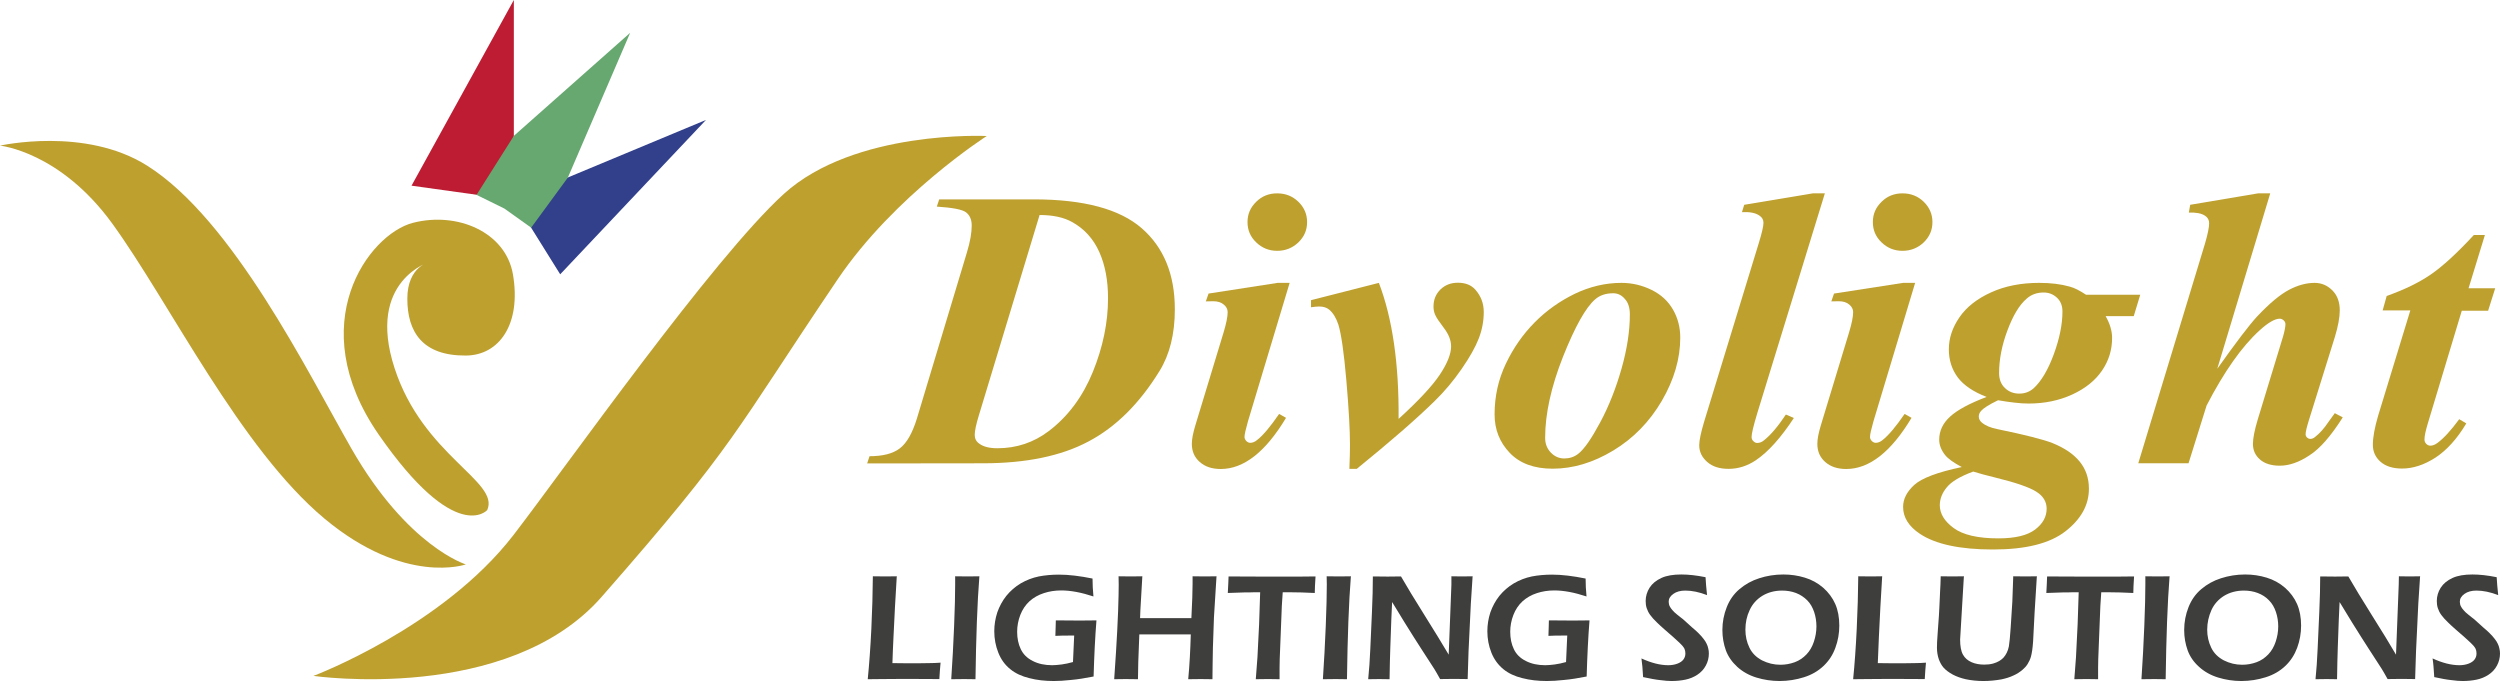
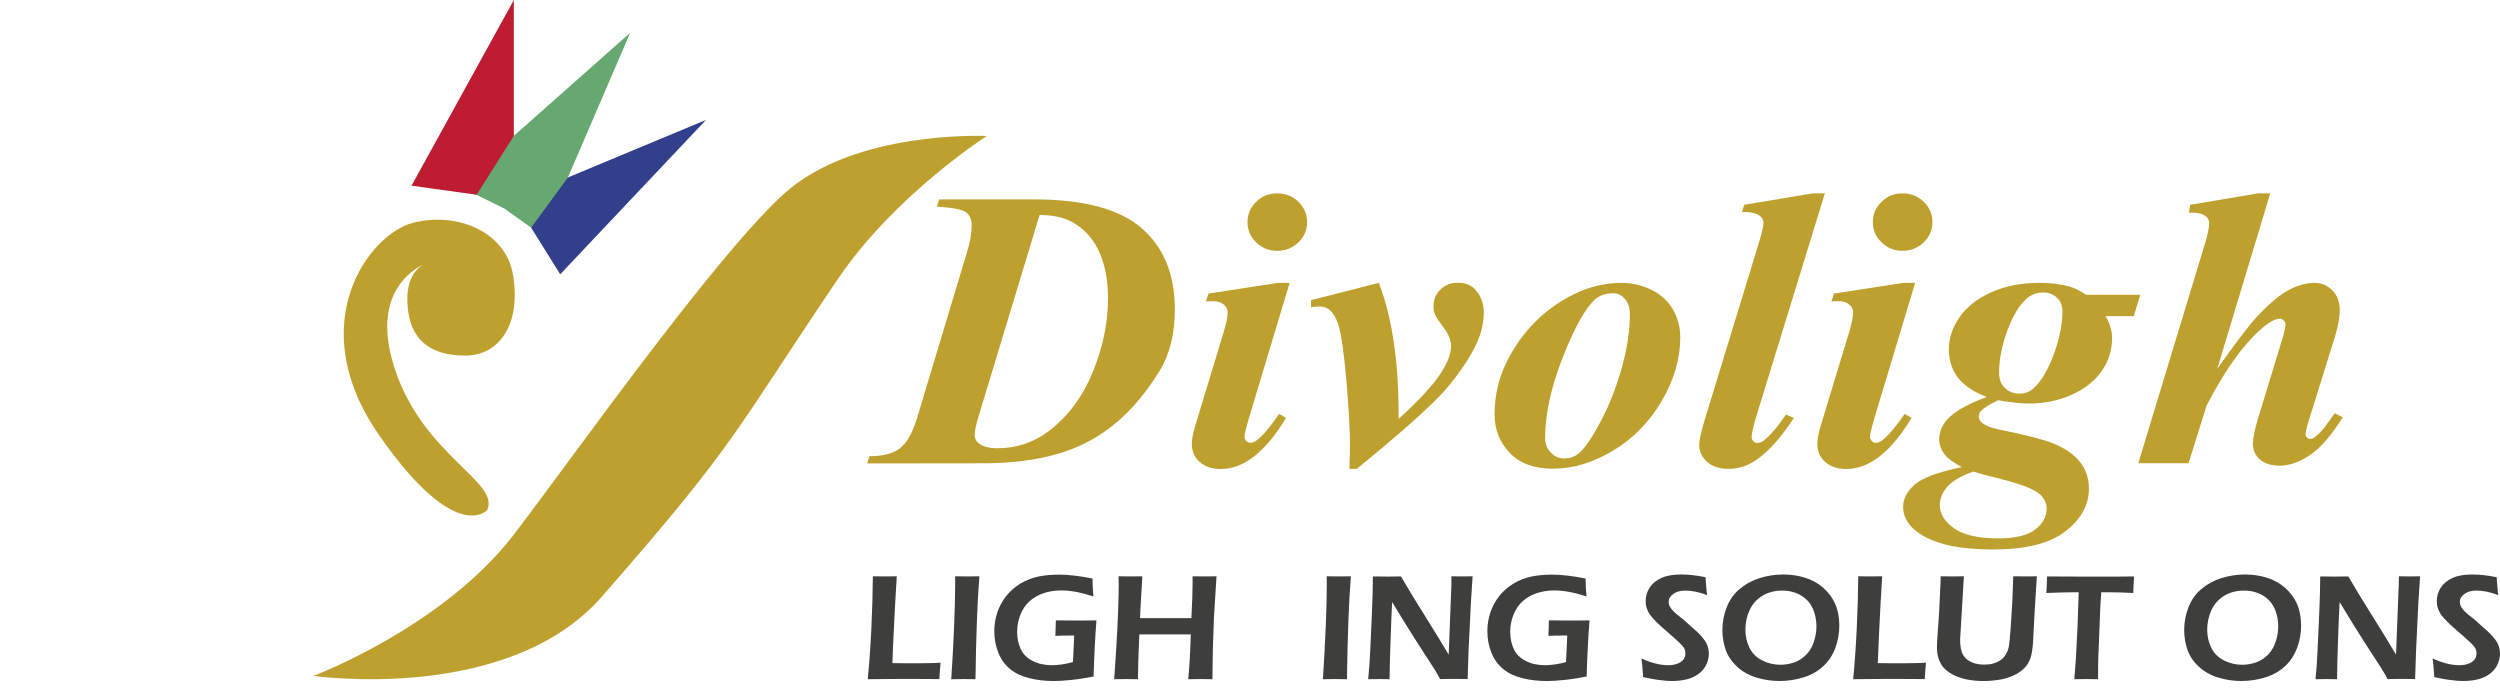
<svg xmlns="http://www.w3.org/2000/svg" width="155" height="43" viewBox="0 0 155 43" fill="none">
  <g clip-path="url(#clip0_259_806)">
    <path d="M19.433 41.906C19.433 41.906 31.486 43.65 37.307 36.999C45.703 27.418 45.432 26.942 51.925 17.333C55.47 12.081 61.179 8.433 61.179 8.433C61.179 8.433 52.989 8.032 48.595 12.025C44.21 16.009 35.114 28.91 31.849 33.155C27.427 38.902 19.433 41.906 19.433 41.906Z" fill="#BEA02F" />
-     <path d="M0 9.03C0 9.03 5.271 7.836 9.124 10.271C14.441 13.62 19.078 23.08 21.792 27.819C25.281 33.901 28.882 34.993 28.882 34.993C28.882 34.993 25.123 36.327 20.122 32.157C14.88 27.782 10.542 18.807 6.969 13.872C3.722 9.394 0 9.03 0 9.03Z" fill="#BEA02F" />
    <path d="M30.207 31.625C30.207 31.625 28.258 33.836 23.472 26.933C18.742 20.095 22.856 14.525 25.599 13.816C28.341 13.107 31.345 14.376 31.802 17.007C32.334 20.104 30.944 22.035 28.883 22.044C26.168 22.063 25.254 20.552 25.254 18.518C25.254 16.484 26.681 16.214 26.681 16.214C26.681 16.214 22.688 17.38 24.461 22.819C26.224 28.258 31.01 29.853 30.207 31.625Z" fill="#BEA02F" />
    <path d="M25.515 11.512L31.858 12.398V0L25.515 11.512Z" fill="#BD1C32" />
    <path d="M34.732 17.007L31.858 12.398L43.772 7.435L34.732 17.007Z" fill="#32408C" />
    <path d="M35.208 11.008L39.07 2.034L31.858 8.424L29.545 12.081L31.271 12.93L32.931 14.115L35.208 11.008Z" fill="#66A870" />
    <path d="M53.763 28.733L53.912 28.285C54.733 28.285 55.358 28.127 55.787 27.8C56.216 27.474 56.561 26.867 56.841 25.972L59.948 15.654C60.153 14.982 60.246 14.422 60.246 13.984C60.246 13.611 60.125 13.34 59.892 13.163C59.659 12.986 59.052 12.874 58.082 12.809L58.231 12.361H64.099C67.187 12.361 69.417 12.958 70.788 14.152C72.159 15.346 72.84 17.025 72.84 19.18C72.84 20.701 72.523 21.979 71.889 23.005C70.648 25.02 69.183 26.476 67.486 27.371C65.788 28.276 63.605 28.724 60.937 28.724L53.763 28.733ZM64.454 13.331L60.694 25.738C60.517 26.308 60.433 26.718 60.433 26.97C60.433 27.194 60.526 27.38 60.722 27.511C60.974 27.698 61.347 27.791 61.842 27.791C63.026 27.791 64.09 27.436 65.023 26.727C66.217 25.823 67.131 24.591 67.756 23.061C68.381 21.522 68.698 20.001 68.698 18.49C68.698 17.398 68.521 16.438 68.157 15.626C67.793 14.814 67.234 14.189 66.478 13.77C65.946 13.471 65.275 13.331 64.454 13.331Z" fill="#BEA02F" />
    <path d="M79.958 17.538L77.374 26.121C77.234 26.615 77.16 26.933 77.16 27.091C77.16 27.184 77.197 27.259 77.272 27.343C77.346 27.418 77.43 27.455 77.514 27.455C77.654 27.455 77.803 27.399 77.943 27.278C78.326 26.979 78.773 26.438 79.305 25.664L79.734 25.906C78.466 28.024 77.113 29.078 75.686 29.078C75.135 29.078 74.706 28.929 74.38 28.64C74.053 28.351 73.894 27.977 73.894 27.52C73.894 27.222 73.969 26.849 74.109 26.382L75.863 20.608C76.031 20.048 76.115 19.637 76.115 19.348C76.115 19.171 76.031 19.012 75.872 18.882C75.714 18.742 75.49 18.677 75.219 18.677C75.089 18.677 74.939 18.677 74.762 18.686L74.93 18.201L79.212 17.538H79.958ZM79.184 11.988C79.706 11.988 80.145 12.165 80.499 12.51C80.854 12.855 81.04 13.275 81.04 13.77C81.04 14.264 80.863 14.674 80.499 15.029C80.135 15.374 79.697 15.551 79.184 15.551C78.68 15.551 78.242 15.374 77.887 15.029C77.523 14.684 77.346 14.264 77.346 13.77C77.346 13.275 77.523 12.865 77.887 12.51C78.233 12.165 78.662 11.988 79.184 11.988Z" fill="#BEA02F" />
    <path d="M84.119 29.069H83.662C83.69 28.407 83.699 27.912 83.699 27.576C83.699 26.662 83.625 25.337 83.475 23.602C83.326 21.867 83.158 20.71 82.981 20.132C82.841 19.703 82.645 19.395 82.412 19.199C82.253 19.068 82.048 19.003 81.796 19.003C81.656 19.003 81.479 19.022 81.283 19.05V18.611L85.49 17.538C86.33 19.731 86.741 22.548 86.713 25.972C87.953 24.843 88.802 23.929 89.269 23.229C89.735 22.529 89.968 21.942 89.968 21.475C89.968 21.102 89.819 20.729 89.53 20.346C89.241 19.964 89.054 19.694 88.989 19.535C88.914 19.376 88.877 19.199 88.877 19.003C88.877 18.583 89.017 18.238 89.306 17.949C89.595 17.669 89.95 17.529 90.388 17.529C90.855 17.529 91.209 17.669 91.461 17.949C91.815 18.341 91.993 18.807 91.993 19.348C91.993 19.908 91.89 20.449 91.685 20.981C91.48 21.513 91.125 22.147 90.621 22.875C90.118 23.602 89.567 24.265 88.951 24.862C87.823 25.972 86.209 27.371 84.119 29.069Z" fill="#BEA02F" />
    <path d="M100.528 17.538C101.191 17.538 101.816 17.688 102.404 17.977C102.991 18.266 103.43 18.677 103.728 19.199C104.027 19.721 104.176 20.3 104.176 20.934C104.176 22.24 103.794 23.537 103.038 24.843C102.273 26.149 101.275 27.175 100.025 27.931C98.775 28.686 97.525 29.059 96.265 29.059C95.118 29.059 94.231 28.733 93.606 28.08C92.981 27.427 92.664 26.634 92.664 25.692C92.664 24.572 92.897 23.527 93.364 22.548C93.83 21.568 94.427 20.72 95.146 19.992C95.864 19.264 96.694 18.677 97.627 18.219C98.56 17.772 99.53 17.538 100.528 17.538ZM100.015 18.182C99.567 18.182 99.194 18.303 98.905 18.555C98.317 19.059 97.655 20.244 96.909 22.11C96.172 23.975 95.799 25.654 95.799 27.147C95.799 27.52 95.92 27.819 96.153 28.061C96.386 28.304 96.666 28.425 96.983 28.425C97.31 28.425 97.599 28.332 97.851 28.136C98.224 27.847 98.672 27.194 99.213 26.186C99.754 25.179 100.193 24.059 100.538 22.846C100.883 21.624 101.051 20.514 101.051 19.497C101.051 19.078 100.948 18.751 100.734 18.527C100.538 18.294 100.295 18.182 100.015 18.182Z" fill="#BEA02F" />
    <path d="M113.141 11.988L108.962 25.58C108.719 26.382 108.598 26.886 108.598 27.091C108.598 27.194 108.635 27.287 108.71 27.352C108.785 27.427 108.859 27.464 108.943 27.464C109.092 27.464 109.242 27.408 109.372 27.296C109.773 26.979 110.231 26.448 110.725 25.701L111.219 25.916C110.417 27.138 109.634 28.015 108.859 28.537C108.327 28.892 107.768 29.069 107.171 29.069C106.611 29.069 106.173 28.929 105.846 28.64C105.519 28.351 105.352 28.015 105.352 27.604C105.352 27.306 105.454 26.83 105.65 26.168L109.055 15.038C109.242 14.422 109.335 14.021 109.335 13.816C109.335 13.62 109.251 13.471 109.074 13.359C108.841 13.2 108.477 13.126 108.001 13.154L108.141 12.697L112.395 11.988H113.141Z" fill="#BEA02F" />
    <path d="M118.739 17.538L116.154 26.121C116.015 26.615 115.94 26.933 115.94 27.091C115.94 27.184 115.977 27.259 116.052 27.343C116.127 27.418 116.21 27.455 116.294 27.455C116.434 27.455 116.584 27.399 116.724 27.278C117.106 26.979 117.554 26.438 118.086 25.664L118.515 25.906C117.246 28.024 115.893 29.078 114.466 29.078C113.916 29.078 113.486 28.929 113.16 28.64C112.833 28.351 112.675 27.977 112.675 27.52C112.675 27.222 112.749 26.849 112.889 26.382L114.643 20.608C114.811 20.048 114.895 19.637 114.895 19.348C114.895 19.171 114.811 19.012 114.653 18.882C114.494 18.742 114.27 18.677 114 18.677C113.869 18.677 113.72 18.677 113.542 18.686L113.71 18.201L117.992 17.538H118.739ZM117.955 11.988C118.477 11.988 118.916 12.165 119.27 12.51C119.625 12.855 119.811 13.275 119.811 13.77C119.811 14.264 119.634 14.674 119.27 15.029C118.907 15.374 118.468 15.551 117.955 15.551C117.451 15.551 117.013 15.374 116.658 15.029C116.294 14.684 116.117 14.264 116.117 13.77C116.117 13.275 116.294 12.865 116.658 12.51C117.003 12.165 117.442 11.988 117.955 11.988Z" fill="#BEA02F" />
    <path d="M129.336 18.275H132.695L132.293 19.6H130.549C130.819 20.076 130.95 20.524 130.95 20.953C130.95 21.69 130.745 22.361 130.325 22.977C129.905 23.593 129.289 24.087 128.478 24.46C127.666 24.834 126.761 25.02 125.772 25.02C125.511 25.02 125.222 25.002 124.905 24.964C124.588 24.927 124.243 24.88 123.879 24.815C123.319 25.085 122.974 25.309 122.834 25.468C122.731 25.58 122.685 25.701 122.685 25.822C122.685 25.972 122.75 26.093 122.871 26.196C123.086 26.382 123.412 26.522 123.841 26.606C125.558 26.96 126.687 27.25 127.237 27.464C127.983 27.763 128.553 28.145 128.935 28.612C129.317 29.078 129.513 29.638 129.513 30.3C129.513 31.308 129.028 32.185 128.058 32.94C127.088 33.696 125.595 34.069 123.562 34.069C121.519 34.069 120.007 33.743 119.037 33.099C118.337 32.633 117.992 32.073 117.992 31.429C117.992 30.935 118.225 30.487 118.683 30.067C119.14 29.647 120.129 29.274 121.63 28.957C121.117 28.686 120.772 28.434 120.595 28.211C120.352 27.903 120.231 27.586 120.231 27.259C120.231 26.718 120.455 26.242 120.903 25.832C121.351 25.421 122.106 25.011 123.17 24.61C122.349 24.293 121.752 23.891 121.379 23.397C121.015 22.902 120.828 22.324 120.828 21.662C120.828 20.962 121.052 20.3 121.491 19.665C121.929 19.031 122.582 18.518 123.45 18.126C124.308 17.734 125.306 17.538 126.426 17.538C127.144 17.538 127.778 17.613 128.329 17.772C128.618 17.846 128.954 18.023 129.336 18.275ZM122.339 29.237C121.537 29.535 120.996 29.852 120.707 30.207C120.418 30.552 120.268 30.925 120.268 31.326C120.268 31.849 120.558 32.325 121.136 32.745C121.714 33.164 122.629 33.379 123.897 33.379C124.952 33.379 125.707 33.192 126.183 32.828C126.659 32.465 126.892 32.035 126.892 31.541C126.892 31.103 126.677 30.748 126.239 30.477C125.81 30.207 124.97 29.918 123.748 29.619C123.17 29.479 122.694 29.349 122.339 29.237ZM126.696 18.135C126.286 18.135 125.931 18.266 125.651 18.518C125.194 18.91 124.802 19.572 124.457 20.496C124.112 21.419 123.944 22.296 123.944 23.126C123.944 23.518 124.065 23.835 124.308 24.059C124.55 24.293 124.849 24.404 125.194 24.404C125.539 24.404 125.838 24.293 126.09 24.069C126.565 23.63 126.985 22.921 127.34 21.951C127.694 20.981 127.872 20.104 127.872 19.311C127.872 18.956 127.76 18.667 127.526 18.453C127.293 18.238 127.023 18.135 126.696 18.135Z" fill="#BEA02F" />
    <path d="M140.755 11.988L137.471 22.865C138.609 21.261 139.43 20.178 139.943 19.619C140.708 18.807 141.37 18.257 141.921 17.968C142.471 17.678 143.003 17.538 143.507 17.538C143.936 17.538 144.3 17.697 144.608 18.005C144.915 18.313 145.065 18.723 145.065 19.246C145.065 19.684 144.962 20.225 144.766 20.878L143.162 26.018C143.022 26.466 142.947 26.774 142.947 26.923C142.947 26.998 142.975 27.063 143.031 27.119C143.087 27.175 143.162 27.212 143.236 27.212C143.339 27.212 143.441 27.175 143.535 27.091C143.805 26.886 144.094 26.569 144.393 26.121C144.468 26.009 144.589 25.841 144.757 25.617L145.251 25.878C144.524 27.026 143.843 27.809 143.19 28.229C142.546 28.658 141.93 28.873 141.342 28.873C140.82 28.873 140.41 28.742 140.12 28.491C139.822 28.229 139.682 27.912 139.682 27.52C139.682 27.166 139.785 26.662 139.98 26.009L141.548 20.869C141.65 20.514 141.697 20.253 141.697 20.095C141.697 20.011 141.66 19.927 141.585 19.861C141.51 19.796 141.436 19.759 141.342 19.759C141.044 19.759 140.624 20.001 140.092 20.486C139.001 21.475 137.9 23.033 136.809 25.141L135.689 28.724H132.573L136.715 15.085C136.883 14.507 136.967 14.087 136.967 13.844C136.967 13.639 136.883 13.49 136.715 13.378C136.501 13.228 136.156 13.163 135.708 13.182L135.792 12.697L139.999 11.988H140.755Z" fill="#BEA02F" />
-     <path d="M154.058 14.59L153.05 17.874H154.702L154.263 19.264H152.631L150.522 26.261C150.392 26.699 150.317 27.026 150.317 27.25C150.317 27.352 150.354 27.446 150.429 27.52C150.504 27.595 150.588 27.632 150.681 27.632C150.821 27.632 150.97 27.576 151.119 27.464C151.502 27.184 151.959 26.69 152.472 25.99L152.91 26.252C152.332 27.222 151.688 27.921 150.989 28.379C150.289 28.826 149.608 29.05 148.927 29.05C148.358 29.05 147.91 28.91 147.593 28.63C147.276 28.351 147.117 28.005 147.117 27.576C147.117 27.11 147.229 26.513 147.444 25.776L149.44 19.246H147.724L147.975 18.35C149.048 17.968 149.963 17.529 150.699 17.025C151.436 16.521 152.332 15.701 153.377 14.572H154.058V14.59Z" fill="#BEA02F" />
    <path d="M53.8 42.111C53.893 41.178 53.968 40.133 54.024 38.976C54.08 37.829 54.108 36.747 54.117 35.73C54.434 35.739 54.705 35.739 54.91 35.739C55.05 35.739 55.283 35.739 55.6 35.73C55.563 36.29 55.526 36.933 55.488 37.642L55.395 39.517C55.367 40.049 55.348 40.59 55.33 41.113L56.132 41.122C56.888 41.122 57.382 41.122 57.615 41.113C57.849 41.113 58.082 41.103 58.315 41.085C58.287 41.392 58.259 41.728 58.24 42.102C57.419 42.092 56.72 42.092 56.141 42.092L54.667 42.102L53.8 42.111Z" fill="#3E3E3D" />
    <path d="M58.977 42.111C59.052 41.038 59.108 39.937 59.155 38.818C59.201 37.689 59.22 36.831 59.22 36.234V35.73L60.004 35.739C60.05 35.739 60.284 35.739 60.722 35.73C60.591 37.372 60.517 39.489 60.48 42.111L59.789 42.102C59.677 42.102 59.407 42.102 58.977 42.111Z" fill="#3E3E3D" />
    <path d="M65.461 38.463C65.89 38.472 66.301 38.472 66.692 38.472C67.206 38.472 67.635 38.472 67.98 38.463C67.896 39.508 67.84 40.665 67.803 41.943C67.29 42.045 66.823 42.12 66.403 42.157C65.984 42.204 65.629 42.223 65.34 42.223C64.789 42.223 64.286 42.167 63.819 42.045C63.353 41.933 62.952 41.747 62.634 41.486C62.308 41.224 62.065 40.889 61.897 40.469C61.73 40.049 61.645 39.601 61.645 39.135C61.645 38.734 61.711 38.342 61.832 37.969C61.963 37.596 62.149 37.25 62.392 36.943C62.644 36.635 62.942 36.373 63.287 36.168C63.642 35.963 64.006 35.823 64.407 35.739C64.799 35.664 65.219 35.627 65.657 35.627C66.263 35.627 66.954 35.711 67.737 35.87C67.737 36.224 67.756 36.597 67.793 36.98C67.056 36.737 66.394 36.607 65.797 36.607C65.414 36.607 65.051 36.663 64.715 36.775C64.37 36.886 64.08 37.054 63.828 37.278C63.577 37.511 63.39 37.791 63.259 38.127C63.129 38.463 63.063 38.818 63.063 39.172C63.063 39.573 63.138 39.937 63.287 40.245C63.437 40.562 63.679 40.805 64.034 40.982C64.379 41.159 64.78 41.243 65.237 41.243C65.405 41.243 65.601 41.224 65.825 41.196C66.049 41.169 66.282 41.112 66.525 41.047L66.599 39.405H66.226C66.021 39.405 65.75 39.405 65.433 39.424C65.442 39.004 65.461 38.687 65.461 38.463Z" fill="#3E3E3D" />
    <path d="M69.08 42.111L69.192 40.432C69.248 39.517 69.295 38.669 69.323 37.885C69.351 37.101 69.36 36.56 69.36 36.243L69.351 35.73C69.714 35.739 69.976 35.739 70.125 35.739C70.237 35.739 70.47 35.739 70.825 35.73L70.703 37.838L70.685 38.323H73.866L73.922 37.064C73.931 36.635 73.94 36.346 73.94 36.206V35.73L74.724 35.739C74.789 35.739 75.023 35.739 75.424 35.73L75.265 38.277L75.2 40.161L75.181 41.271C75.172 41.728 75.172 42.008 75.172 42.111L74.444 42.102C74.351 42.102 74.099 42.102 73.67 42.111C73.754 41.234 73.8 40.301 73.829 39.331H70.638L70.573 41.047L70.554 42.111L69.789 42.102C69.714 42.102 69.472 42.102 69.08 42.111Z" fill="#3E3E3D" />
-     <path d="M77.859 42.111L77.962 40.749L78.064 38.715L78.13 36.719H77.803L77.495 36.728H77.206L76.124 36.765C76.152 36.317 76.161 35.972 76.171 35.739C77.066 35.748 78.008 35.748 78.988 35.748H80.667L81.563 35.739C81.535 36.187 81.516 36.523 81.516 36.765C80.956 36.737 80.415 36.719 79.893 36.719H79.529L79.473 37.568L79.343 40.851L79.333 41.402C79.333 41.626 79.333 41.868 79.333 42.111L78.624 42.101C78.549 42.101 78.288 42.101 77.859 42.111Z" fill="#3E3E3D" />
    <path d="M82.019 42.111C82.094 41.038 82.15 39.937 82.197 38.818C82.243 37.689 82.262 36.831 82.262 36.234L82.253 35.73L83.036 35.739C83.083 35.739 83.316 35.739 83.755 35.73C83.624 37.372 83.549 39.489 83.512 42.111L82.822 42.102C82.719 42.102 82.449 42.102 82.019 42.111Z" fill="#3E3E3D" />
    <path d="M84.828 42.111C84.884 41.551 84.931 40.926 84.959 40.236L85.061 37.95C85.099 37.12 85.117 36.383 85.117 35.739C85.481 35.748 85.789 35.748 86.041 35.748C86.228 35.748 86.498 35.748 86.862 35.739C87.216 36.355 87.701 37.157 88.317 38.137C88.933 39.126 89.437 39.937 89.819 40.59L89.987 36.252C89.987 36.15 89.987 35.972 89.987 35.73C90.276 35.739 90.5 35.739 90.649 35.739C90.705 35.739 90.929 35.739 91.302 35.73L91.191 37.446L91.05 40.376L90.995 42.102C90.668 42.092 90.397 42.092 90.164 42.092C89.987 42.092 89.689 42.092 89.287 42.102C89.129 41.822 89.017 41.616 88.933 41.486C88.802 41.281 88.532 40.861 88.112 40.217C87.841 39.797 87.496 39.256 87.086 38.594C86.787 38.109 86.526 37.689 86.311 37.325C86.283 37.829 86.246 38.762 86.2 40.133C86.181 40.693 86.162 41.346 86.153 42.111C85.864 42.102 85.649 42.102 85.519 42.102C85.416 42.102 85.183 42.102 84.828 42.111Z" fill="#3E3E3D" />
    <path d="M96.031 38.463C96.46 38.472 96.871 38.472 97.263 38.472C97.776 38.472 98.205 38.472 98.55 38.463C98.466 39.508 98.41 40.665 98.373 41.943C97.86 42.045 97.393 42.12 96.974 42.157C96.554 42.204 96.199 42.223 95.91 42.223C95.36 42.223 94.856 42.167 94.389 42.045C93.923 41.933 93.522 41.747 93.205 41.486C92.888 41.224 92.636 40.889 92.468 40.469C92.3 40.049 92.216 39.601 92.216 39.135C92.216 38.734 92.281 38.342 92.402 37.969C92.533 37.596 92.72 37.25 92.962 36.943C93.214 36.635 93.513 36.373 93.858 36.168C94.212 35.963 94.576 35.823 94.977 35.739C95.369 35.664 95.789 35.627 96.227 35.627C96.834 35.627 97.524 35.711 98.308 35.87C98.308 36.224 98.326 36.597 98.364 36.98C97.626 36.737 96.964 36.607 96.367 36.607C95.985 36.607 95.621 36.663 95.285 36.775C94.94 36.886 94.651 37.054 94.399 37.278C94.147 37.511 93.96 37.791 93.83 38.127C93.699 38.463 93.634 38.818 93.634 39.172C93.634 39.573 93.708 39.937 93.858 40.245C94.007 40.562 94.249 40.805 94.604 40.982C94.949 41.159 95.35 41.243 95.807 41.243C95.975 41.243 96.171 41.224 96.395 41.196C96.619 41.169 96.852 41.112 97.095 41.047L97.169 39.405H96.796C96.591 39.405 96.32 39.405 96.003 39.424C96.013 39.004 96.031 38.687 96.031 38.463Z" fill="#3E3E3D" />
    <path d="M101.872 41.98C101.844 41.504 101.816 41.122 101.77 40.823C102.376 41.103 102.936 41.243 103.43 41.243C103.626 41.243 103.813 41.215 103.99 41.15C104.167 41.084 104.288 41.001 104.372 40.889C104.456 40.777 104.494 40.655 104.494 40.516C104.494 40.413 104.475 40.31 104.438 40.226C104.382 40.114 104.279 39.993 104.139 39.862C103.962 39.694 103.645 39.405 103.188 39.014C102.973 38.827 102.824 38.687 102.74 38.603C102.553 38.426 102.413 38.267 102.311 38.127C102.208 37.987 102.143 37.847 102.096 37.708C102.049 37.568 102.031 37.418 102.031 37.26C102.031 36.971 102.115 36.691 102.273 36.439C102.441 36.178 102.684 35.982 103.01 35.832C103.337 35.683 103.747 35.618 104.242 35.618C104.689 35.618 105.184 35.674 105.744 35.786C105.762 36.112 105.79 36.476 105.837 36.896C105.352 36.709 104.904 36.616 104.494 36.616C104.186 36.616 103.943 36.681 103.747 36.821C103.551 36.961 103.458 37.12 103.458 37.306C103.458 37.353 103.467 37.409 103.477 37.465C103.486 37.521 103.514 37.577 103.542 37.623C103.57 37.679 103.617 37.745 103.691 37.829C103.757 37.913 103.859 38.006 103.999 38.118C104.13 38.23 104.251 38.314 104.344 38.389L104.923 38.911C105.072 39.032 105.203 39.154 105.315 39.265C105.426 39.377 105.529 39.489 105.613 39.601C105.697 39.704 105.762 39.806 105.809 39.909C105.856 40.002 105.893 40.105 105.912 40.208C105.94 40.31 105.949 40.413 105.949 40.525C105.949 40.786 105.884 41.038 105.762 41.262C105.641 41.495 105.464 41.682 105.24 41.831C105.016 41.98 104.764 42.083 104.494 42.139C104.223 42.195 103.934 42.223 103.635 42.223C103.439 42.223 103.206 42.204 102.936 42.167C102.656 42.139 102.311 42.073 101.872 41.98Z" fill="#3E3E3D" />
    <path d="M110.566 35.618C111.033 35.618 111.471 35.683 111.9 35.814C112.329 35.944 112.703 36.15 113.038 36.439C113.365 36.728 113.617 37.064 113.785 37.446C113.953 37.829 114.037 38.276 114.037 38.79C114.037 39.265 113.953 39.732 113.794 40.161C113.636 40.599 113.393 40.973 113.057 41.29C112.721 41.607 112.32 41.84 111.844 41.989C111.369 42.139 110.865 42.223 110.333 42.223C109.839 42.223 109.354 42.148 108.896 42.008C108.439 41.868 108.038 41.644 107.712 41.346C107.385 41.047 107.143 40.702 107.003 40.32C106.863 39.928 106.788 39.508 106.788 39.06C106.788 38.566 106.881 38.09 107.059 37.642C107.236 37.194 107.497 36.821 107.852 36.523C108.206 36.224 108.607 36 109.074 35.851C109.531 35.702 110.035 35.618 110.566 35.618ZM110.492 36.616C110.025 36.616 109.615 36.728 109.26 36.943C108.915 37.157 108.645 37.456 108.477 37.829C108.299 38.202 108.215 38.612 108.215 39.041C108.215 39.443 108.299 39.816 108.467 40.161C108.635 40.506 108.896 40.758 109.251 40.945C109.605 41.122 109.979 41.215 110.389 41.215C110.697 41.215 110.995 41.159 111.275 41.057C111.555 40.954 111.798 40.786 112.003 40.572C112.208 40.357 112.357 40.096 112.46 39.788C112.563 39.48 112.619 39.163 112.619 38.836C112.619 38.528 112.572 38.23 112.479 37.95C112.385 37.67 112.246 37.418 112.05 37.222C111.854 37.026 111.62 36.868 111.35 36.765C111.079 36.663 110.79 36.616 110.492 36.616Z" fill="#3E3E3D" />
    <path d="M114.895 42.111C114.988 41.178 115.062 40.133 115.118 38.976C115.174 37.829 115.202 36.747 115.212 35.73C115.529 35.739 115.799 35.739 116.005 35.739C116.145 35.739 116.378 35.739 116.695 35.73C116.658 36.29 116.62 36.933 116.583 37.642L116.49 39.517C116.462 40.049 116.443 40.59 116.424 41.113L117.227 41.122C117.982 41.122 118.477 41.122 118.71 41.113C118.943 41.113 119.177 41.103 119.41 41.085C119.382 41.392 119.354 41.728 119.335 42.102C118.514 42.092 117.814 42.092 117.236 42.092L115.762 42.102L114.895 42.111Z" fill="#3E3E3D" />
    <path d="M120.324 35.73C120.688 35.739 120.93 35.739 121.052 35.739C121.21 35.739 121.444 35.739 121.761 35.73L121.537 39.499C121.537 39.545 121.527 39.592 121.527 39.639C121.527 40.059 121.583 40.376 121.705 40.59C121.826 40.805 122.003 40.954 122.236 41.057C122.47 41.159 122.731 41.206 123.029 41.206C123.216 41.206 123.403 41.187 123.57 41.141C123.71 41.103 123.841 41.047 123.953 40.982C124.046 40.926 124.13 40.861 124.205 40.786C124.289 40.693 124.363 40.59 124.419 40.469C124.475 40.357 124.522 40.226 124.55 40.077C124.587 39.853 124.625 39.471 124.662 38.92L124.765 37.297C124.783 36.821 124.802 36.299 124.821 35.73C125.175 35.739 125.436 35.739 125.604 35.739L126.285 35.73L126.145 37.978L126.052 39.769C126.024 40.189 125.977 40.497 125.921 40.702C125.875 40.87 125.8 41.029 125.707 41.178C125.623 41.309 125.511 41.43 125.39 41.532C125.231 41.663 125.054 41.784 124.839 41.878C124.606 41.99 124.354 42.064 124.093 42.12C123.729 42.185 123.356 42.223 122.973 42.223C122.582 42.223 122.218 42.185 121.873 42.111C121.583 42.045 121.313 41.952 121.07 41.822C120.828 41.691 120.632 41.542 120.492 41.383C120.38 41.253 120.287 41.085 120.212 40.889C120.137 40.674 120.091 40.432 120.091 40.161C120.091 40.068 120.091 39.947 120.1 39.797C120.109 39.648 120.119 39.461 120.137 39.228L120.184 38.566C120.203 38.361 120.221 38.062 120.24 37.661L120.287 36.644C120.305 36.374 120.315 36.075 120.324 35.73Z" fill="#3E3E3D" />
    <path d="M128.608 42.111L128.711 40.749L128.813 38.715L128.879 36.719H128.552L128.244 36.728H127.955L126.873 36.765C126.901 36.317 126.91 35.972 126.92 35.739C127.815 35.748 128.757 35.748 129.737 35.748H131.416L132.312 35.739C132.284 36.187 132.265 36.523 132.265 36.765C131.705 36.737 131.164 36.719 130.642 36.719H130.278L130.222 37.568L130.092 40.851L130.082 41.402C130.082 41.626 130.082 41.868 130.082 42.111L129.373 42.101C129.299 42.101 129.037 42.101 128.608 42.111Z" fill="#3E3E3D" />
-     <path d="M132.77 42.111C132.844 41.038 132.9 39.937 132.947 38.818C132.993 37.689 133.012 36.831 133.012 36.234V35.73L133.796 35.739C133.842 35.739 134.076 35.739 134.514 35.73C134.383 37.372 134.309 39.489 134.271 42.111L133.581 42.102C133.469 42.102 133.199 42.102 132.77 42.111Z" fill="#3E3E3D" />
    <path d="M139.197 35.618C139.664 35.618 140.102 35.683 140.531 35.814C140.96 35.944 141.333 36.15 141.669 36.439C141.996 36.728 142.248 37.064 142.416 37.446C142.584 37.829 142.668 38.276 142.668 38.79C142.668 39.265 142.584 39.732 142.425 40.161C142.266 40.59 142.024 40.973 141.688 41.29C141.352 41.607 140.951 41.84 140.475 41.989C139.999 42.139 139.496 42.223 138.964 42.223C138.469 42.223 137.984 42.148 137.527 42.008C137.07 41.868 136.669 41.644 136.343 41.346C136.007 41.047 135.773 40.702 135.634 40.32C135.494 39.928 135.419 39.508 135.419 39.06C135.419 38.566 135.512 38.09 135.689 37.642C135.867 37.194 136.128 36.821 136.482 36.523C136.837 36.224 137.238 36 137.705 35.851C138.171 35.702 138.665 35.618 139.197 35.618ZM139.123 36.616C138.656 36.616 138.246 36.728 137.891 36.943C137.546 37.157 137.275 37.456 137.107 37.829C136.94 38.202 136.846 38.612 136.846 39.041C136.846 39.443 136.93 39.816 137.098 40.161C137.266 40.506 137.527 40.758 137.882 40.945C138.236 41.122 138.609 41.215 139.02 41.215C139.328 41.215 139.626 41.159 139.906 41.057C140.186 40.954 140.429 40.786 140.634 40.572C140.839 40.357 140.988 40.096 141.091 39.788C141.194 39.48 141.25 39.163 141.25 38.836C141.25 38.528 141.203 38.23 141.11 37.95C141.016 37.67 140.876 37.418 140.68 37.222C140.485 37.017 140.251 36.868 139.981 36.765C139.71 36.663 139.43 36.616 139.123 36.616Z" fill="#3E3E3D" />
    <path d="M143.562 42.111C143.618 41.551 143.665 40.926 143.693 40.236L143.796 37.95C143.833 37.12 143.852 36.383 143.852 35.739C144.216 35.748 144.523 35.748 144.775 35.748C144.962 35.748 145.232 35.748 145.596 35.739C145.951 36.355 146.436 37.157 147.052 38.137C147.677 39.126 148.171 39.937 148.553 40.59L148.721 36.252C148.721 36.15 148.731 35.972 148.731 35.73C149.02 35.739 149.244 35.739 149.393 35.739C149.449 35.739 149.673 35.739 150.046 35.73L149.934 37.446L149.794 40.376L149.738 42.102C149.412 42.092 149.141 42.092 148.908 42.092C148.731 42.092 148.432 42.092 148.031 42.102C147.872 41.822 147.761 41.616 147.677 41.486C147.546 41.281 147.275 40.861 146.856 40.217C146.585 39.797 146.24 39.256 145.829 38.594C145.531 38.109 145.27 37.689 145.055 37.325C145.027 37.829 144.99 38.762 144.943 40.133C144.925 40.693 144.906 41.346 144.897 42.111C144.607 42.102 144.393 42.102 144.262 42.102C144.141 42.102 143.917 42.102 143.562 42.111Z" fill="#3E3E3D" />
    <path d="M150.923 41.98C150.895 41.504 150.867 41.122 150.82 40.823C151.427 41.103 151.986 41.243 152.481 41.243C152.677 41.243 152.863 41.215 153.041 41.15C153.218 41.084 153.339 41.001 153.423 40.889C153.507 40.777 153.544 40.655 153.544 40.516C153.544 40.413 153.526 40.31 153.488 40.226C153.432 40.114 153.33 39.993 153.19 39.862C153.013 39.694 152.695 39.405 152.238 39.014C152.024 38.827 151.874 38.687 151.791 38.603C151.604 38.426 151.464 38.267 151.361 38.127C151.259 37.987 151.193 37.847 151.147 37.708C151.1 37.568 151.082 37.418 151.082 37.26C151.082 36.971 151.165 36.691 151.324 36.439C151.492 36.178 151.735 35.982 152.061 35.832C152.388 35.683 152.798 35.618 153.292 35.618C153.74 35.618 154.235 35.674 154.794 35.786C154.813 36.112 154.841 36.476 154.888 36.896C154.403 36.709 153.955 36.616 153.544 36.616C153.237 36.616 152.994 36.681 152.798 36.821C152.602 36.961 152.509 37.12 152.509 37.306C152.509 37.353 152.518 37.409 152.528 37.465C152.537 37.521 152.565 37.577 152.593 37.623C152.621 37.679 152.667 37.745 152.742 37.829C152.807 37.913 152.91 38.006 153.05 38.118C153.181 38.23 153.302 38.314 153.395 38.389L153.973 38.911C154.123 39.032 154.253 39.154 154.365 39.265C154.477 39.377 154.58 39.489 154.664 39.601C154.748 39.704 154.813 39.806 154.86 39.909C154.906 40.002 154.944 40.105 154.962 40.208C154.99 40.31 155 40.413 155 40.525C155 40.786 154.934 41.038 154.813 41.262C154.692 41.495 154.515 41.682 154.291 41.831C154.067 41.98 153.815 42.083 153.544 42.139C153.274 42.195 152.985 42.223 152.686 42.223C152.49 42.223 152.257 42.204 151.986 42.167C151.707 42.139 151.352 42.073 150.923 41.98Z" fill="#3E3E3D" />
  </g>
  <defs>
    <clipPath id="clip0_259_806">
      <rect width="155" height="42.223" fill="white" />
    </clipPath>
  </defs>
</svg>